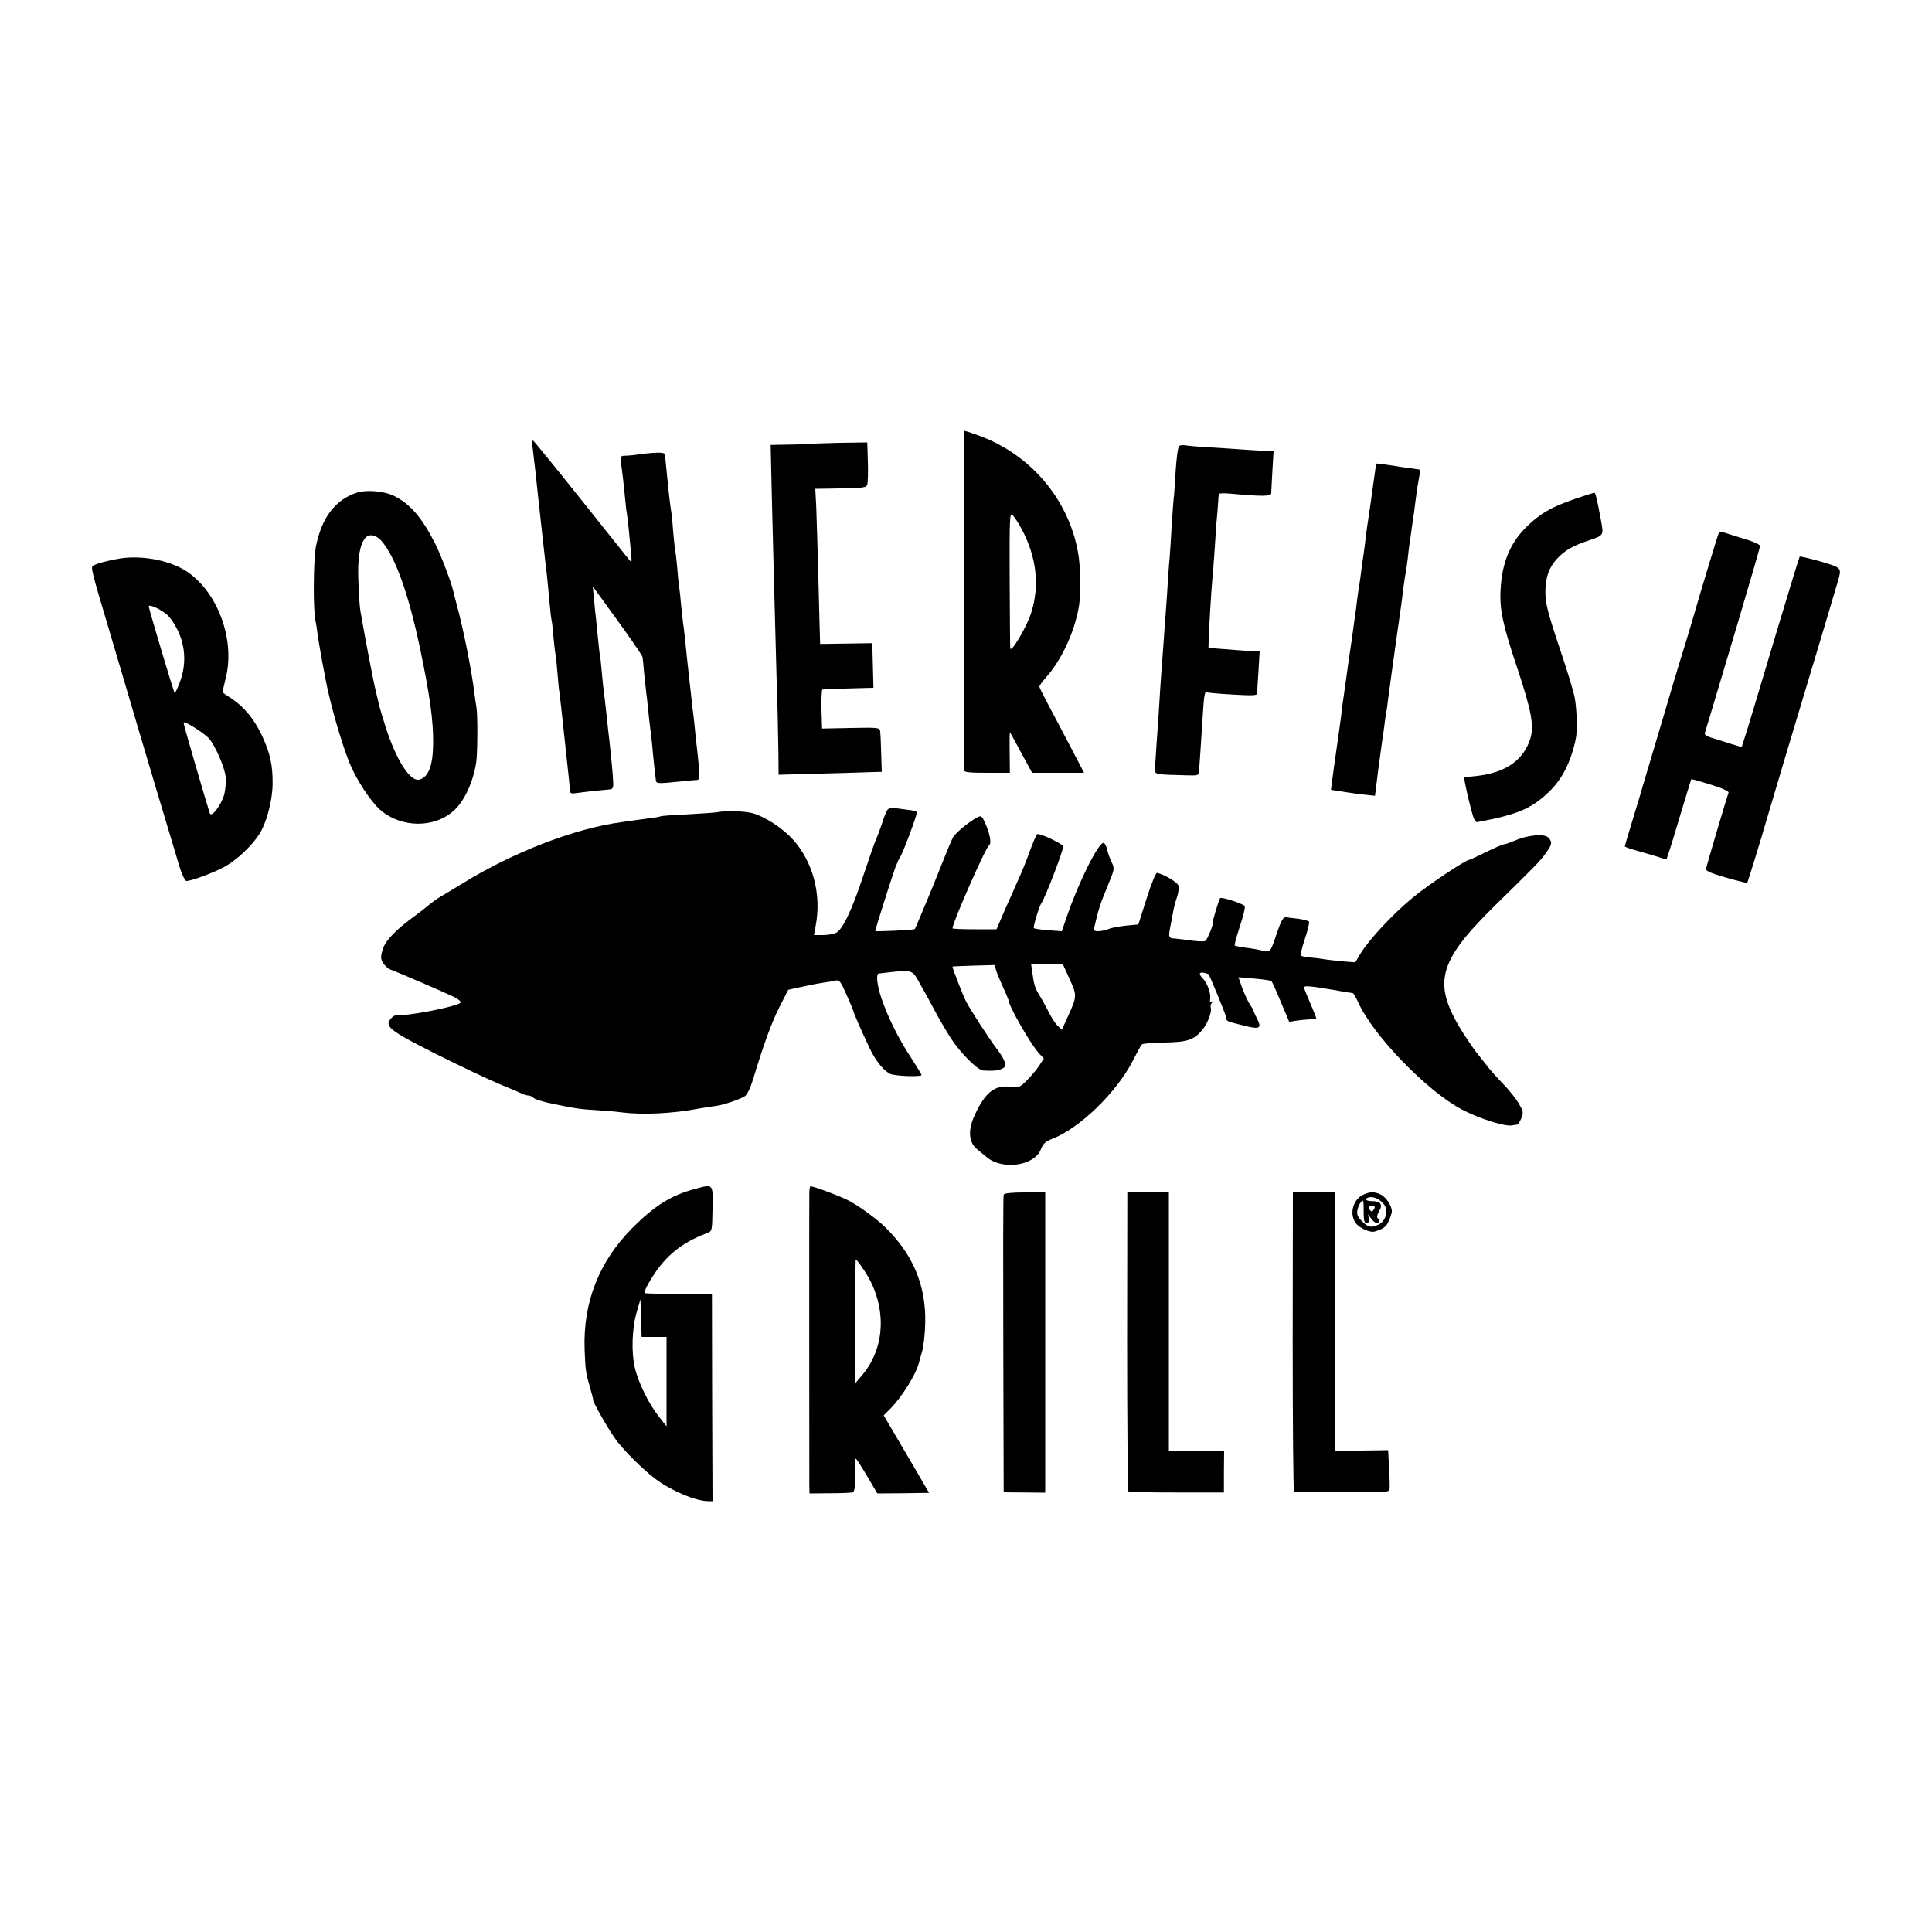
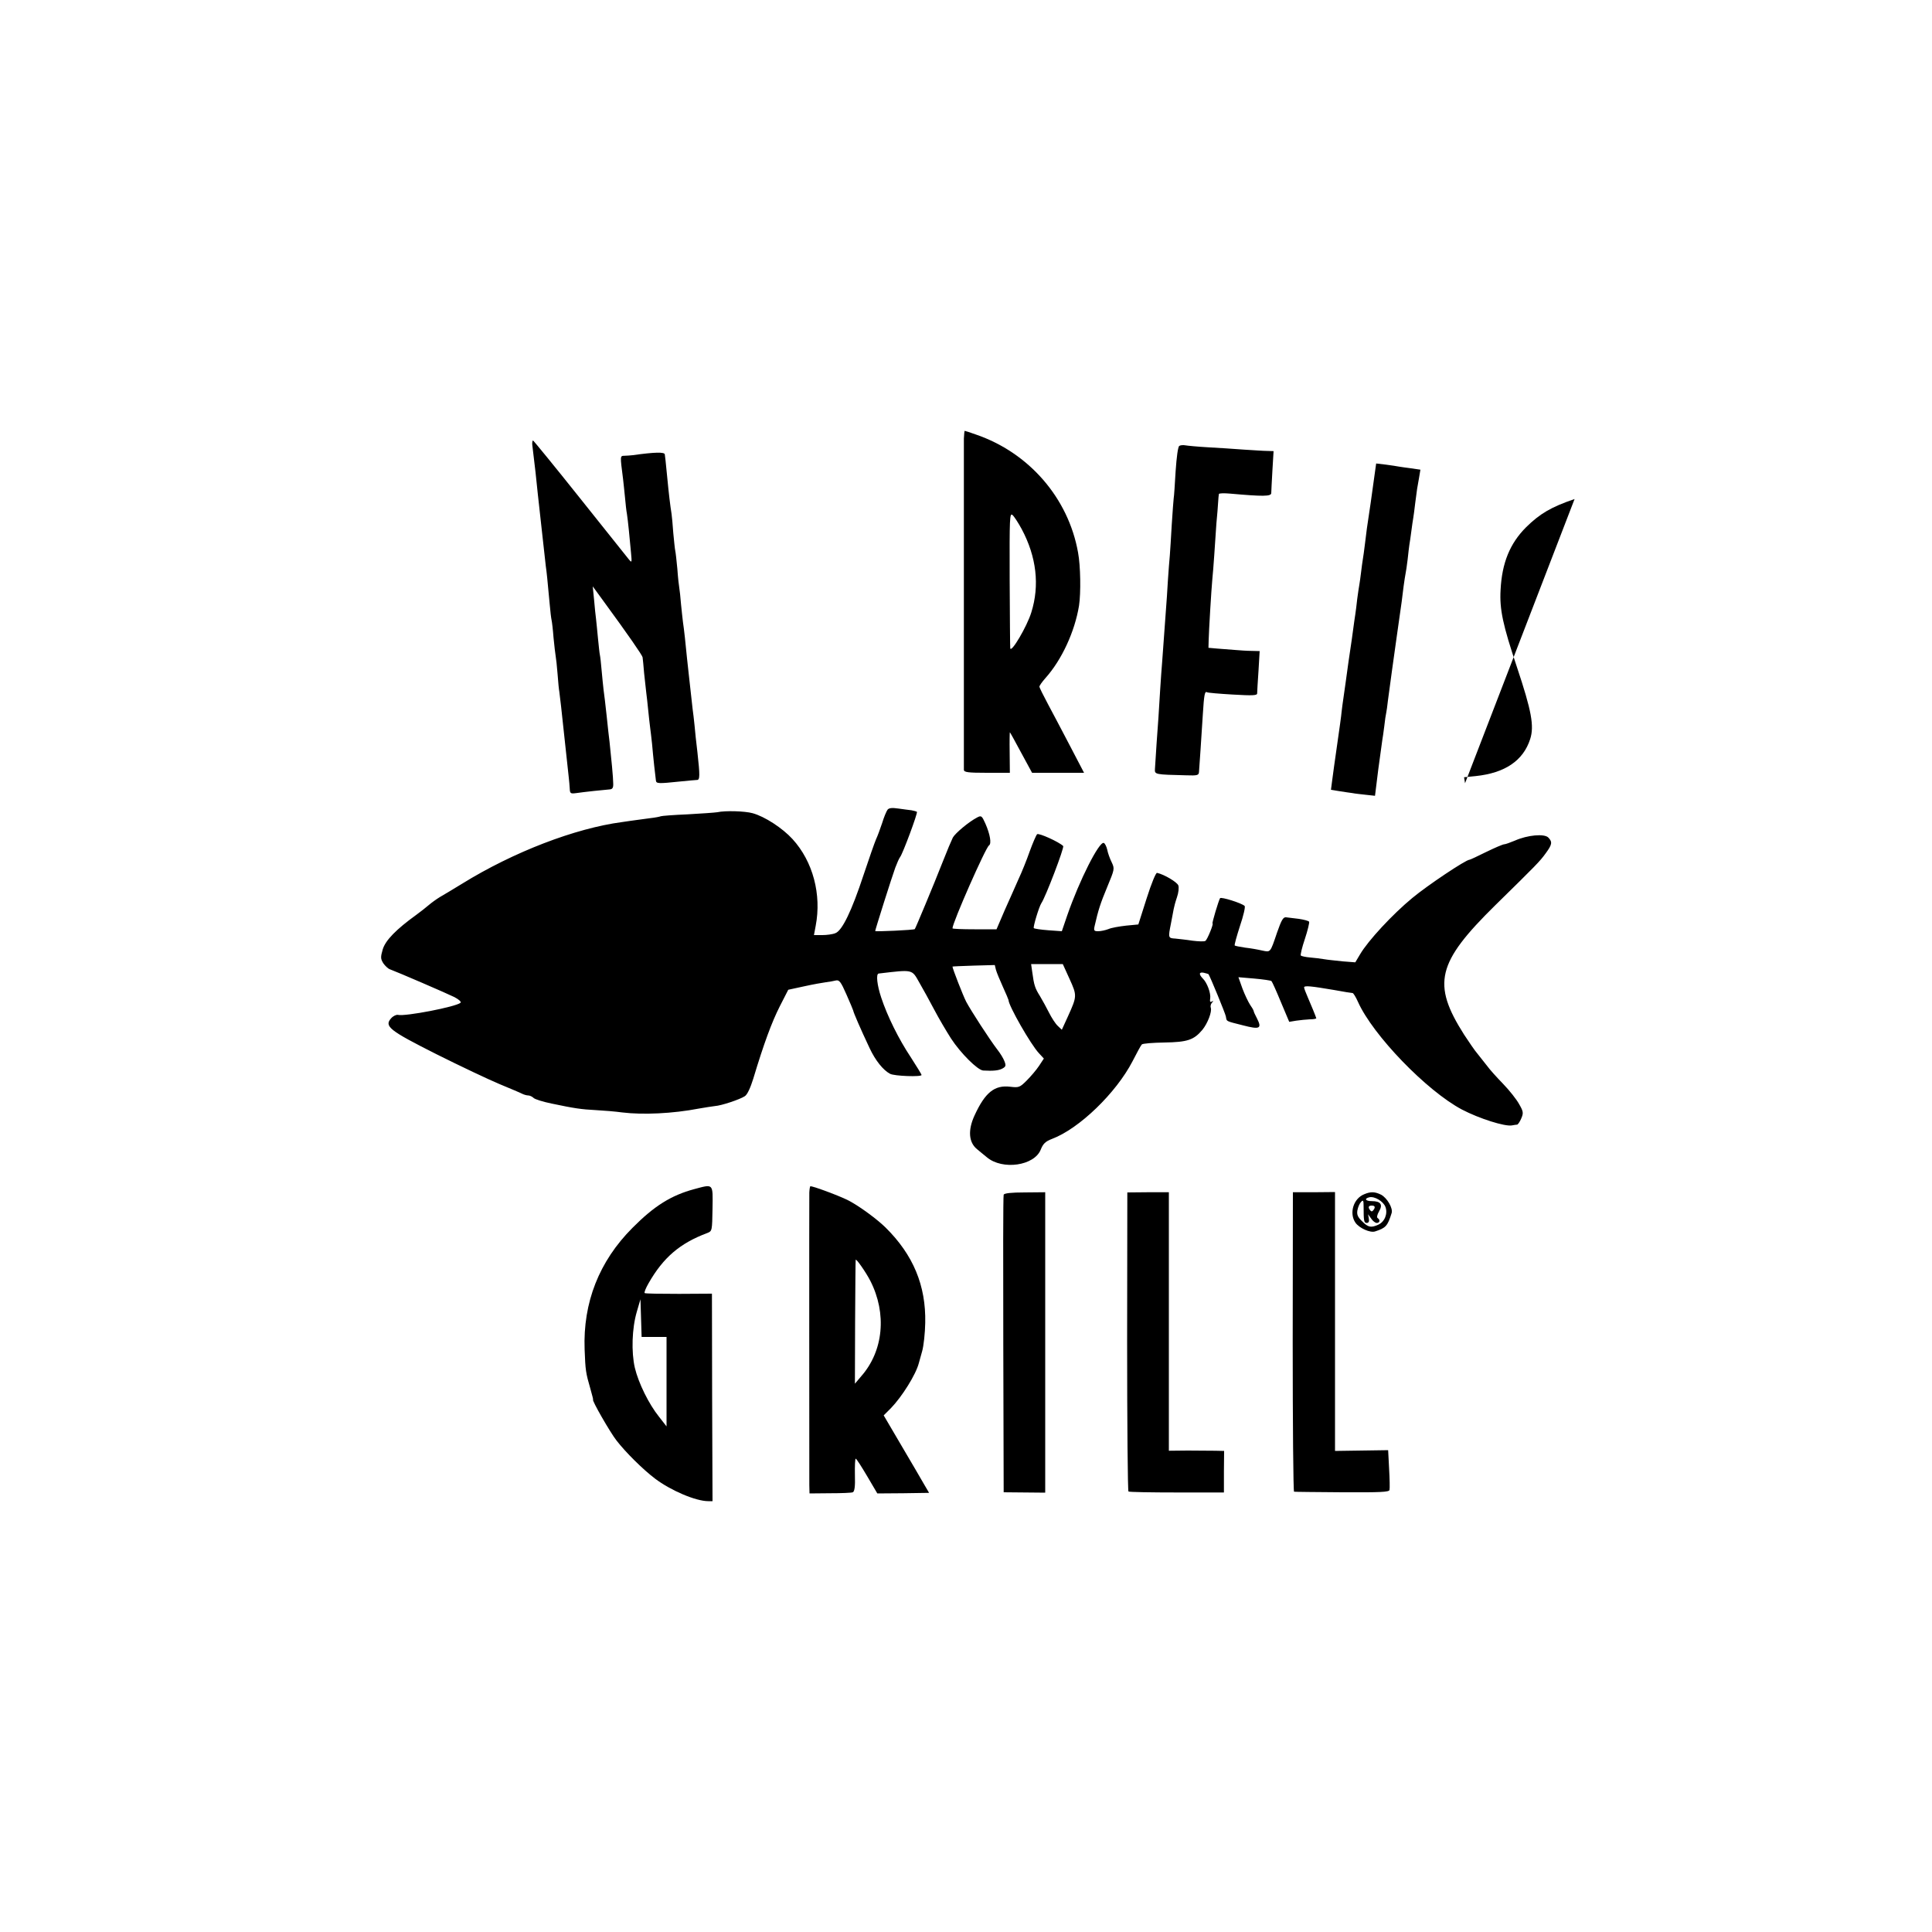
<svg xmlns="http://www.w3.org/2000/svg" version="1.0" width="1000pt" height="1000pt" viewBox="0 0 1000 1000" preserveAspectRatio="xMidYMid meet">
  <g transform="translate(0,1000) scale(0.1,-0.1)" fill="#000000" stroke="none">
    <path d="M4989 7730 c0 -22 0 -413 0 -870 0 -456 0 -837 0 -845 1 -12 21 -15 119 -15 l119 0 -1 105 c-1 58 0 105 1 105 1 0 27 -47 58 -105 l57 -105 134 0 135 0 -72 138 c-39 75 -91 173 -115 218 -24 45 -44 85 -44 90 0 5 14 25 31 44 85 95 152 241 174 375 10 66 8 206 -5 275 -50 282 -254 517 -529 611 -30 11 -56 19 -58 19 -1 0 -3 -18 -4 -40z m299 -468 c77 -144 94 -292 50 -432 -22 -72 -105 -213 -109 -185 -1 6 -2 166 -3 357 -1 321 0 345 15 332 9 -8 30 -41 47 -72z" />
    <path d="M2755 7698 c15 -123 20 -168 29 -258 8 -75 16 -148 21 -190 2 -19 7 -60 10 -90 3 -30 8 -71 10 -90 5 -35 8 -65 20 -195 3 -38 8 -77 10 -85 2 -8 7 -49 10 -90 4 -41 9 -84 11 -95 2 -11 7 -53 10 -94 3 -42 7 -82 9 -91 1 -8 5 -42 9 -75 6 -57 33 -306 40 -370 2 -16 4 -42 5 -57 1 -25 4 -27 34 -23 40 6 145 17 172 19 15 1 20 8 19 31 0 28 -10 132 -19 215 -3 19 -9 80 -15 135 -6 55 -13 116 -16 135 -2 19 -7 64 -10 100 -3 36 -7 72 -9 80 -2 8 -6 47 -10 87 -4 40 -8 85 -10 100 -2 15 -7 60 -10 98 l-7 70 51 -70 c134 -183 205 -286 207 -297 1 -7 5 -44 8 -83 4 -38 9 -83 11 -100 2 -16 7 -57 10 -90 3 -33 8 -73 10 -90 2 -16 7 -55 10 -85 6 -70 17 -170 20 -190 2 -16 11 -17 125 -5 41 4 81 8 88 8 15 0 15 24 2 142 -6 50 -13 113 -15 140 -3 28 -7 66 -10 85 -2 19 -7 60 -10 90 -3 30 -8 71 -10 90 -5 41 -12 112 -20 190 -3 30 -8 66 -10 80 -2 14 -6 55 -10 92 -3 37 -7 75 -9 85 -2 10 -7 54 -10 98 -4 44 -9 87 -11 95 -2 8 -6 49 -10 90 -3 42 -7 87 -9 100 -7 42 -15 111 -22 185 -4 39 -8 79 -9 90 -1 11 -3 26 -4 33 -1 13 -52 12 -166 -4 -11 -1 -30 -3 -42 -3 -24 -1 -24 4 -8 -121 2 -19 7 -62 10 -95 3 -33 7 -71 10 -85 2 -14 7 -52 10 -85 3 -33 8 -85 11 -115 5 -54 5 -55 -13 -33 -10 12 -124 155 -253 317 -129 162 -238 295 -241 296 -3 0 -5 -10 -4 -22z" />
-     <path d="M4206 7703 c-1 -2 -51 -3 -110 -4 l-107 -2 6 -266 c4 -146 8 -324 10 -396 14 -519 17 -650 20 -725 1 -47 3 -138 4 -203 l1 -117 223 6 c122 3 242 7 267 8 l44 1 -3 96 c-1 53 -4 105 -5 115 -3 18 -13 19 -152 16 l-149 -3 -3 100 c-1 56 1 102 5 102 9 2 157 7 221 8 l43 1 -3 116 -3 115 -135 -2 -135 -2 -1 34 c-1 19 -4 156 -8 304 -4 149 -9 314 -11 368 l-5 97 73 1 c182 3 190 4 196 21 3 9 5 62 3 118 l-3 100 -140 -2 c-77 -2 -142 -4 -143 -5z" />
    <path d="M6104 7692 c-7 -4 -14 -58 -19 -131 -4 -68 -8 -131 -10 -140 -1 -9 -6 -70 -10 -136 -4 -66 -8 -138 -10 -160 -2 -22 -7 -80 -10 -130 -3 -49 -7 -117 -10 -150 -14 -193 -17 -234 -20 -275 -2 -25 -7 -88 -10 -140 -3 -52 -7 -117 -9 -145 -3 -38 -16 -223 -18 -265 -2 -29 0 -29 162 -33 58 -2 65 0 66 18 1 11 4 63 8 115 3 52 9 136 12 185 6 98 10 119 21 112 5 -3 65 -8 134 -12 103 -6 126 -5 126 6 0 8 3 60 7 117 l6 102 -42 1 c-24 0 -63 3 -88 5 -25 2 -65 5 -90 7 l-45 4 1 39 c1 47 14 265 19 316 2 21 7 77 10 125 3 49 8 122 11 163 4 41 8 91 9 110 1 19 3 39 4 43 0 4 27 5 59 2 169 -15 212 -15 212 3 0 9 3 62 6 117 l6 100 -33 1 c-19 0 -74 4 -124 7 -49 4 -133 9 -185 12 -52 3 -104 8 -115 10 -11 2 -25 1 -31 -3z" />
    <path d="M7110 7508 c-7 -51 -14 -100 -15 -108 -2 -13 -8 -52 -20 -135 -1 -11 -6 -47 -10 -80 -4 -33 -9 -69 -11 -80 -2 -11 -6 -41 -9 -66 -3 -25 -7 -54 -9 -65 -2 -10 -7 -44 -11 -74 -3 -30 -8 -66 -10 -80 -2 -14 -7 -45 -10 -70 -6 -47 -9 -65 -20 -140 -4 -25 -8 -56 -10 -70 -5 -39 -14 -100 -21 -150 -4 -25 -8 -58 -10 -75 -1 -16 -12 -93 -23 -170 -11 -77 -23 -161 -26 -187 l-6 -46 43 -7 c24 -4 54 -8 68 -10 14 -3 46 -6 71 -9 l46 -5 17 137 c10 75 20 144 21 153 2 9 6 40 10 70 3 30 8 61 10 69 2 8 6 38 9 65 6 45 9 68 21 155 4 28 43 309 50 355 2 17 7 53 10 80 4 28 8 57 10 65 2 8 7 42 11 75 3 33 8 67 9 76 2 9 6 40 10 69 4 29 8 60 10 69 2 9 6 44 10 76 4 33 9 67 10 75 1 8 6 34 10 57 l7 42 -49 7 c-26 3 -55 8 -63 9 -8 2 -38 6 -66 10 l-51 6 -13 -93z" />
-     <path d="M1850 7451 c-114 -36 -185 -129 -215 -281 -13 -70 -15 -327 -2 -385 3 -11 8 -42 11 -70 4 -27 14 -86 22 -130 8 -44 17 -91 20 -105 22 -120 83 -331 124 -431 36 -87 108 -196 157 -240 110 -96 285 -97 386 -1 53 50 97 148 112 247 7 47 8 248 1 285 -3 14 -7 48 -11 75 -13 112 -59 341 -91 455 -8 30 -16 62 -18 71 -12 50 -63 184 -93 244 -69 137 -131 208 -215 249 -49 24 -140 32 -188 17z m122 -248 c72 -79 142 -272 203 -563 50 -240 68 -369 67 -486 -1 -115 -23 -175 -70 -189 -48 -14 -120 98 -177 275 -15 47 -28 92 -30 100 -2 8 -10 42 -18 75 -13 49 -55 270 -82 425 -3 19 -8 87 -10 151 -5 117 7 190 35 224 19 23 54 18 82 -12z" />
-     <path d="M8150 7417 c-121 -41 -180 -76 -251 -146 -84 -84 -125 -185 -132 -324 -6 -101 12 -183 85 -401 75 -225 90 -304 68 -372 -36 -111 -130 -175 -282 -191 l-60 -6 5 -31 c8 -39 11 -56 32 -137 13 -52 21 -66 33 -64 211 40 280 70 372 159 66 64 111 152 136 271 9 39 6 151 -5 212 -6 34 -39 141 -72 239 -70 209 -81 252 -80 317 1 72 20 122 61 166 43 45 78 65 170 96 70 24 71 24 57 100 -21 113 -29 145 -35 145 -4 -1 -50 -15 -102 -33z" />
-     <path d="M8897 7243 c-4 -7 -80 -255 -143 -473 -14 -47 -41 -137 -61 -200 -19 -63 -39 -131 -45 -150 -5 -19 -43 -145 -83 -280 -40 -135 -78 -261 -83 -280 -6 -19 -24 -80 -41 -135 -17 -55 -31 -103 -31 -106 0 -3 37 -16 83 -28 45 -13 93 -27 106 -32 13 -5 25 -8 27 -6 2 2 32 96 65 208 34 112 62 205 63 206 1 1 46 -11 100 -28 62 -19 96 -35 93 -42 -10 -26 -117 -388 -117 -396 0 -5 12 -13 28 -19 45 -18 182 -55 186 -51 3 4 83 265 92 299 2 8 49 166 104 350 148 491 267 889 277 925 14 56 14 57 -94 89 -57 16 -105 27 -108 25 -2 -3 -57 -181 -121 -395 -64 -214 -130 -435 -147 -490 l-32 -101 -60 18 c-33 11 -77 24 -98 31 -22 7 -36 16 -33 23 2 7 14 46 26 86 12 41 76 253 141 472 65 220 119 404 119 411 0 8 -39 25 -92 40 -50 16 -97 30 -104 33 -6 2 -14 1 -17 -4z" />
-     <path d="M625 7110 c-58 -9 -124 -26 -143 -38 -13 -9 -11 -19 90 -357 16 -55 47 -158 68 -230 80 -273 271 -913 291 -977 12 -38 27 -68 34 -68 27 0 144 44 200 75 59 33 132 101 173 161 40 58 72 177 73 266 1 100 -13 160 -56 253 -40 83 -89 143 -153 187 -26 17 -48 32 -49 33 -2 1 5 34 15 74 50 194 -37 438 -195 549 -85 59 -228 89 -348 72z m234 -287 c20 -15 45 -52 63 -90 39 -83 42 -178 8 -266 -12 -32 -24 -57 -26 -54 -5 4 -134 437 -134 448 0 13 51 -9 89 -38z m223 -646 c34 -40 81 -149 86 -198 2 -27 -1 -69 -8 -93 -15 -53 -65 -119 -74 -96 -16 48 -136 459 -136 469 0 14 106 -52 132 -82z" />
+     <path d="M8150 7417 c-121 -41 -180 -76 -251 -146 -84 -84 -125 -185 -132 -324 -6 -101 12 -183 85 -401 75 -225 90 -304 68 -372 -36 -111 -130 -175 -282 -191 l-60 -6 5 -31 z" />
    <path d="M4594 5809 c-6 -8 -19 -39 -28 -69 -10 -30 -24 -68 -32 -85 -7 -16 -36 -99 -64 -183 -62 -188 -111 -289 -146 -302 -14 -6 -45 -10 -68 -10 l-43 0 9 48 c31 162 -14 333 -120 449 -52 57 -144 117 -207 134 -40 11 -141 14 -182 5 -12 -2 -81 -7 -154 -11 -73 -3 -136 -8 -139 -10 -4 -2 -29 -7 -56 -10 -27 -4 -60 -8 -74 -10 -14 -2 -45 -6 -70 -10 -243 -32 -563 -155 -828 -319 -46 -28 -97 -59 -115 -69 -18 -11 -43 -29 -57 -41 -14 -12 -43 -35 -65 -51 -104 -75 -160 -132 -174 -179 -12 -41 -11 -49 3 -72 10 -14 25 -28 34 -31 36 -13 296 -125 334 -144 23 -12 36 -24 32 -29 -22 -21 -287 -72 -324 -63 -8 2 -24 -5 -35 -17 -38 -42 -11 -63 235 -187 124 -62 270 -131 325 -154 55 -23 108 -45 117 -50 10 -5 24 -9 32 -9 8 0 21 -6 28 -13 7 -7 49 -20 93 -29 119 -25 153 -30 230 -34 39 -2 100 -7 136 -12 107 -13 261 -6 396 20 32 6 69 11 83 13 33 2 129 34 155 51 13 8 29 43 44 91 55 183 96 293 137 374 l44 86 83 18 c45 10 96 19 112 21 17 2 39 6 51 9 18 4 26 -6 55 -72 19 -42 34 -80 35 -83 2 -12 36 -91 85 -195 30 -64 70 -114 106 -133 22 -12 163 -17 163 -6 0 3 -25 44 -56 92 -62 93 -121 212 -153 309 -21 63 -28 122 -13 124 179 21 171 23 210 -46 19 -33 54 -96 77 -140 23 -44 63 -112 88 -151 49 -75 137 -163 166 -165 52 -3 80 0 99 10 18 10 20 15 11 38 -5 14 -22 42 -38 62 -39 51 -135 199 -160 246 -16 31 -71 172 -71 182 0 1 49 3 110 5 l109 3 6 -25 c4 -14 20 -53 36 -88 16 -35 29 -66 29 -68 0 -29 116 -232 158 -276 l25 -27 -25 -38 c-14 -21 -43 -55 -64 -76 -36 -36 -41 -37 -85 -32 -81 10 -130 -29 -185 -149 -35 -76 -30 -139 13 -174 15 -12 38 -32 51 -42 81 -68 246 -44 279 40 12 30 24 42 58 55 141 53 332 238 417 402 22 43 43 82 48 87 5 5 57 9 117 10 119 2 152 13 196 65 28 34 51 95 44 115 -3 8 0 19 6 26 9 10 9 11 -1 6 -8 -5 -11 0 -8 16 4 27 -16 82 -39 104 -21 22 -19 34 6 29 12 -3 23 -6 24 -7 9 -13 87 -203 90 -219 5 -27 -3 -23 88 -46 88 -23 100 -17 73 36 -9 17 -17 34 -17 38 -1 5 -9 19 -19 33 -9 14 -27 51 -39 83 l-21 59 82 -7 c46 -4 86 -10 89 -13 4 -4 26 -53 49 -109 l43 -102 36 6 c20 3 52 6 71 7 19 0 34 3 33 6 -4 13 -27 69 -44 108 -10 23 -19 46 -19 51 0 11 36 7 154 -13 49 -9 92 -16 97 -16 4 0 17 -21 28 -46 77 -172 355 -460 538 -557 90 -47 223 -89 259 -82 11 2 23 4 27 4 4 1 14 15 21 32 12 28 11 36 -11 74 -13 24 -50 71 -83 105 -33 34 -70 75 -82 92 -13 17 -35 44 -49 62 -15 17 -46 63 -71 101 -167 263 -141 372 162 670 212 208 230 226 261 269 33 45 35 58 13 81 -21 21 -108 13 -173 -16 -24 -10 -49 -19 -55 -19 -7 0 -49 -18 -94 -40 -44 -22 -83 -40 -86 -40 -19 0 -218 -133 -296 -198 -102 -84 -229 -221 -270 -291 l-25 -42 -65 5 c-36 4 -78 8 -95 11 -16 3 -49 7 -73 9 -24 2 -46 7 -49 10 -3 3 6 42 21 86 15 45 24 85 22 89 -3 5 -27 11 -53 15 -26 3 -56 7 -66 8 -15 2 -24 -13 -47 -79 -36 -106 -33 -102 -77 -93 -21 5 -60 12 -88 15 -27 4 -52 9 -54 11 -3 2 10 48 27 101 18 53 29 100 24 104 -16 15 -122 48 -127 40 -8 -13 -43 -131 -39 -131 7 0 -27 -84 -37 -90 -5 -4 -35 -3 -67 1 -31 5 -72 9 -89 11 -37 2 -37 4 -22 79 6 30 12 63 14 74 2 11 9 38 17 61 8 23 11 50 7 61 -6 17 -73 57 -110 65 -6 2 -29 -53 -54 -132 l-43 -135 -63 -6 c-35 -4 -77 -11 -92 -18 -16 -6 -39 -11 -53 -11 -21 0 -24 3 -18 28 18 79 29 115 65 201 38 92 39 94 23 128 -9 18 -20 48 -23 65 -4 17 -12 33 -18 35 -24 8 -126 -193 -189 -375 l-28 -82 -70 5 c-39 3 -72 8 -75 11 -5 5 27 111 39 129 22 32 120 289 113 296 -21 21 -127 69 -135 61 -5 -5 -22 -44 -38 -88 -15 -43 -41 -108 -58 -144 -16 -36 -48 -109 -72 -162 l-42 -98 -114 0 c-63 0 -114 2 -114 5 0 29 172 419 189 429 14 9 6 57 -19 114 -18 40 -21 42 -42 31 -44 -23 -113 -81 -126 -104 -7 -14 -30 -68 -51 -122 -51 -130 -142 -347 -146 -352 -5 -5 -205 -14 -205 -10 0 7 87 282 104 328 9 24 20 49 25 55 14 18 92 228 87 234 -3 2 -16 6 -28 8 -13 1 -43 6 -68 9 -33 5 -49 3 -56 -6z m942 -876 c39 -86 39 -89 -8 -193 l-32 -70 -21 20 c-12 11 -32 42 -45 68 -13 26 -34 64 -47 86 -26 41 -31 57 -40 124 l-6 42 82 0 82 0 35 -77z" />
    <path d="M3593 3845 c-119 -32 -207 -87 -319 -200 -173 -173 -257 -387 -248 -630 4 -109 6 -121 30 -204 9 -31 15 -56 14 -56 -9 0 88 -169 121 -211 47 -61 137 -150 199 -197 82 -62 211 -117 276 -117 l22 0 -2 537 -1 537 -170 -1 c-93 0 -173 1 -178 4 -4 2 5 25 20 51 76 133 162 207 304 260 25 10 25 11 27 126 2 133 6 128 -95 101z m-208 -765 l65 0 0 -231 0 -232 -39 50 c-53 66 -106 174 -125 253 -19 82 -15 205 10 290 l19 65 3 -97 3 -98 64 0z" />
    <path d="M4189 3828 c-1 -40 0 -1456 0 -1515 l1 -43 106 1 c58 0 111 2 118 5 9 4 13 29 11 90 -1 46 1 84 4 84 4 0 30 -41 59 -90 l53 -90 134 1 134 2 -27 46 c-14 25 -67 115 -117 200 l-91 155 37 37 c58 60 130 175 145 234 2 6 9 33 17 61 8 28 15 94 16 147 4 193 -62 352 -206 494 -43 42 -128 105 -185 136 -39 22 -186 77 -203 77 -3 0 -5 -15 -6 -32z m316 -458 c86 -169 68 -362 -47 -493 l-33 -39 1 319 c1 175 2 320 3 322 2 9 53 -64 76 -109z" />
    <path d="M5195 3816 c-3 -6 -3 -355 -2 -776 l2 -764 108 -1 107 -1 0 778 0 777 -106 -1 c-69 0 -107 -4 -109 -12z" />
    <path d="M5834 3057 c0 -425 3 -774 7 -777 4 -3 117 -5 251 -5 l243 0 0 108 1 107 -46 1 c-25 0 -89 1 -142 1 l-98 -1 0 669 0 669 -108 0 -107 -1 -1 -771z" />
    <path d="M6691 3054 c0 -425 3 -775 7 -775 4 -1 116 -2 249 -3 198 -1 243 1 245 12 2 8 1 57 -2 110 l-5 96 -137 -2 -138 -2 0 670 0 670 -109 -1 -109 0 -1 -775z" />
    <path d="M7062 3819 c-57 -22 -80 -99 -46 -148 20 -28 76 -53 101 -45 56 18 65 28 86 95 8 25 -23 78 -54 95 -32 16 -54 17 -87 3z m109 -66 c13 -35 -4 -77 -37 -92 -38 -17 -53 -14 -84 18 -23 22 -28 35 -24 57 3 16 11 35 19 43 11 12 13 8 13 -25 0 -73 2 -84 16 -84 10 0 14 8 11 23 l-4 22 16 -22 c8 -13 22 -23 29 -23 16 0 19 16 5 25 -6 3 -3 18 7 35 21 36 8 53 -38 53 -32 0 -41 13 -12 20 27 6 72 -21 83 -50z m-57 -8 c-4 -8 -10 -15 -14 -15 -4 0 -10 7 -14 15 -4 10 1 15 14 15 13 0 18 -5 14 -15z" />
  </g>
</svg>